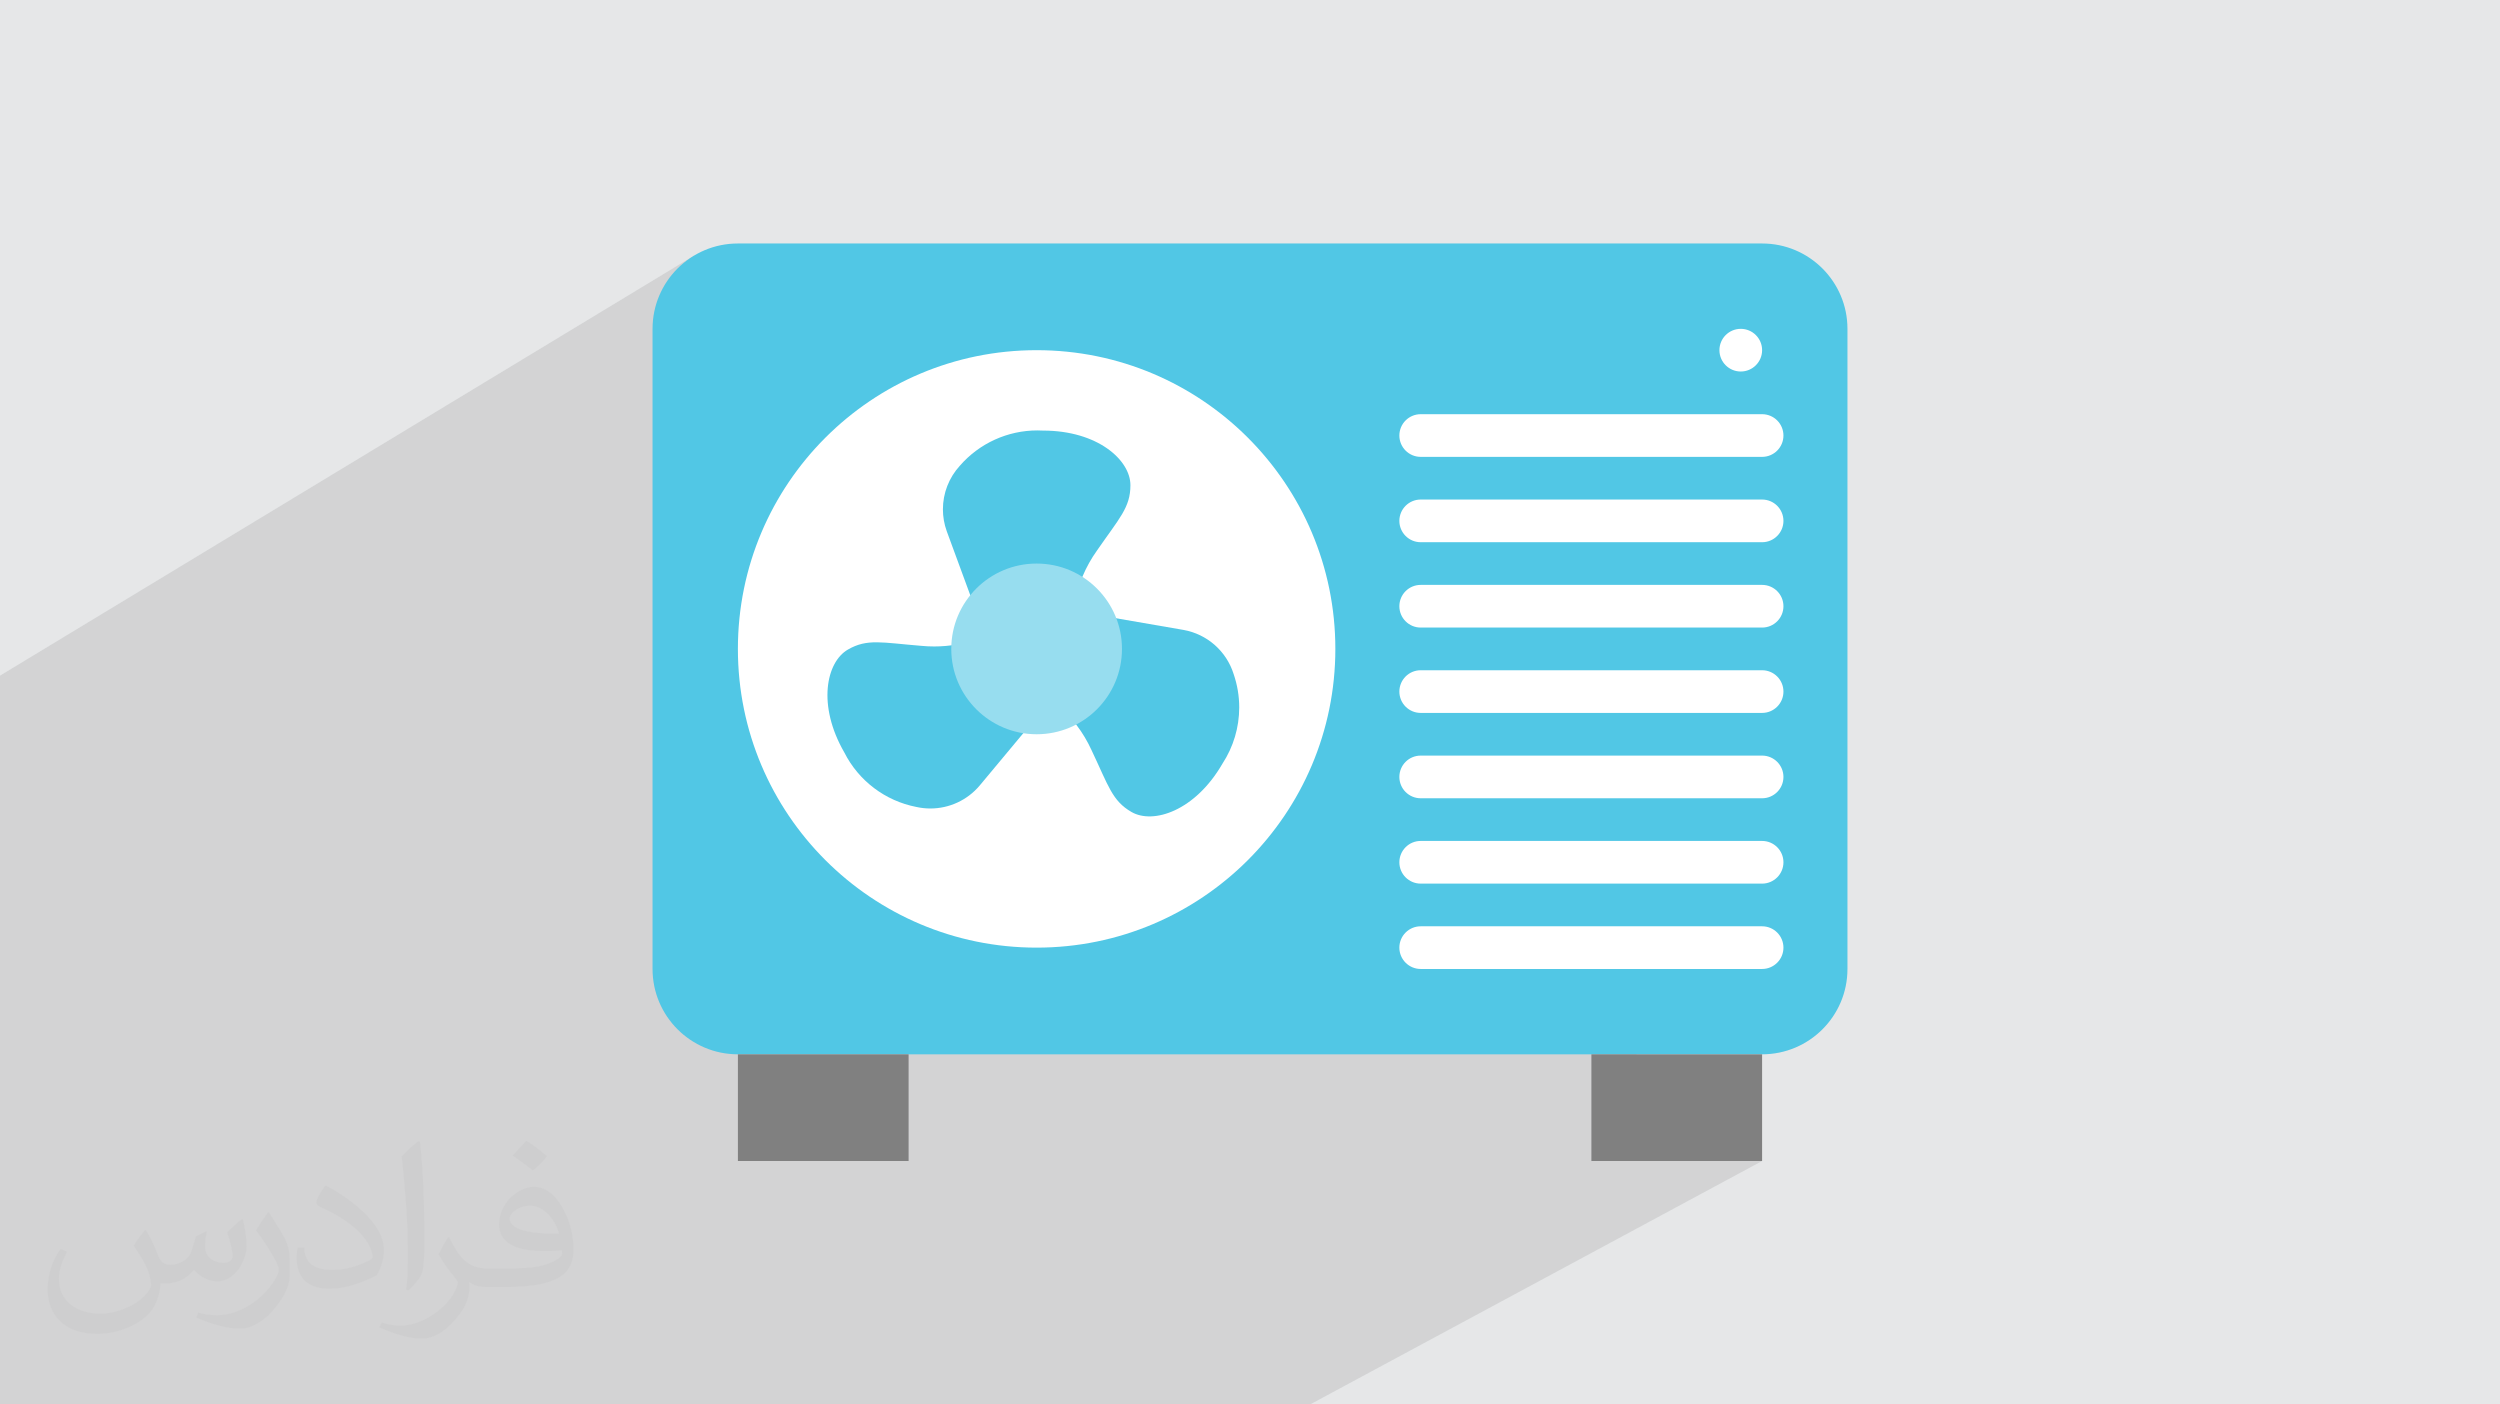
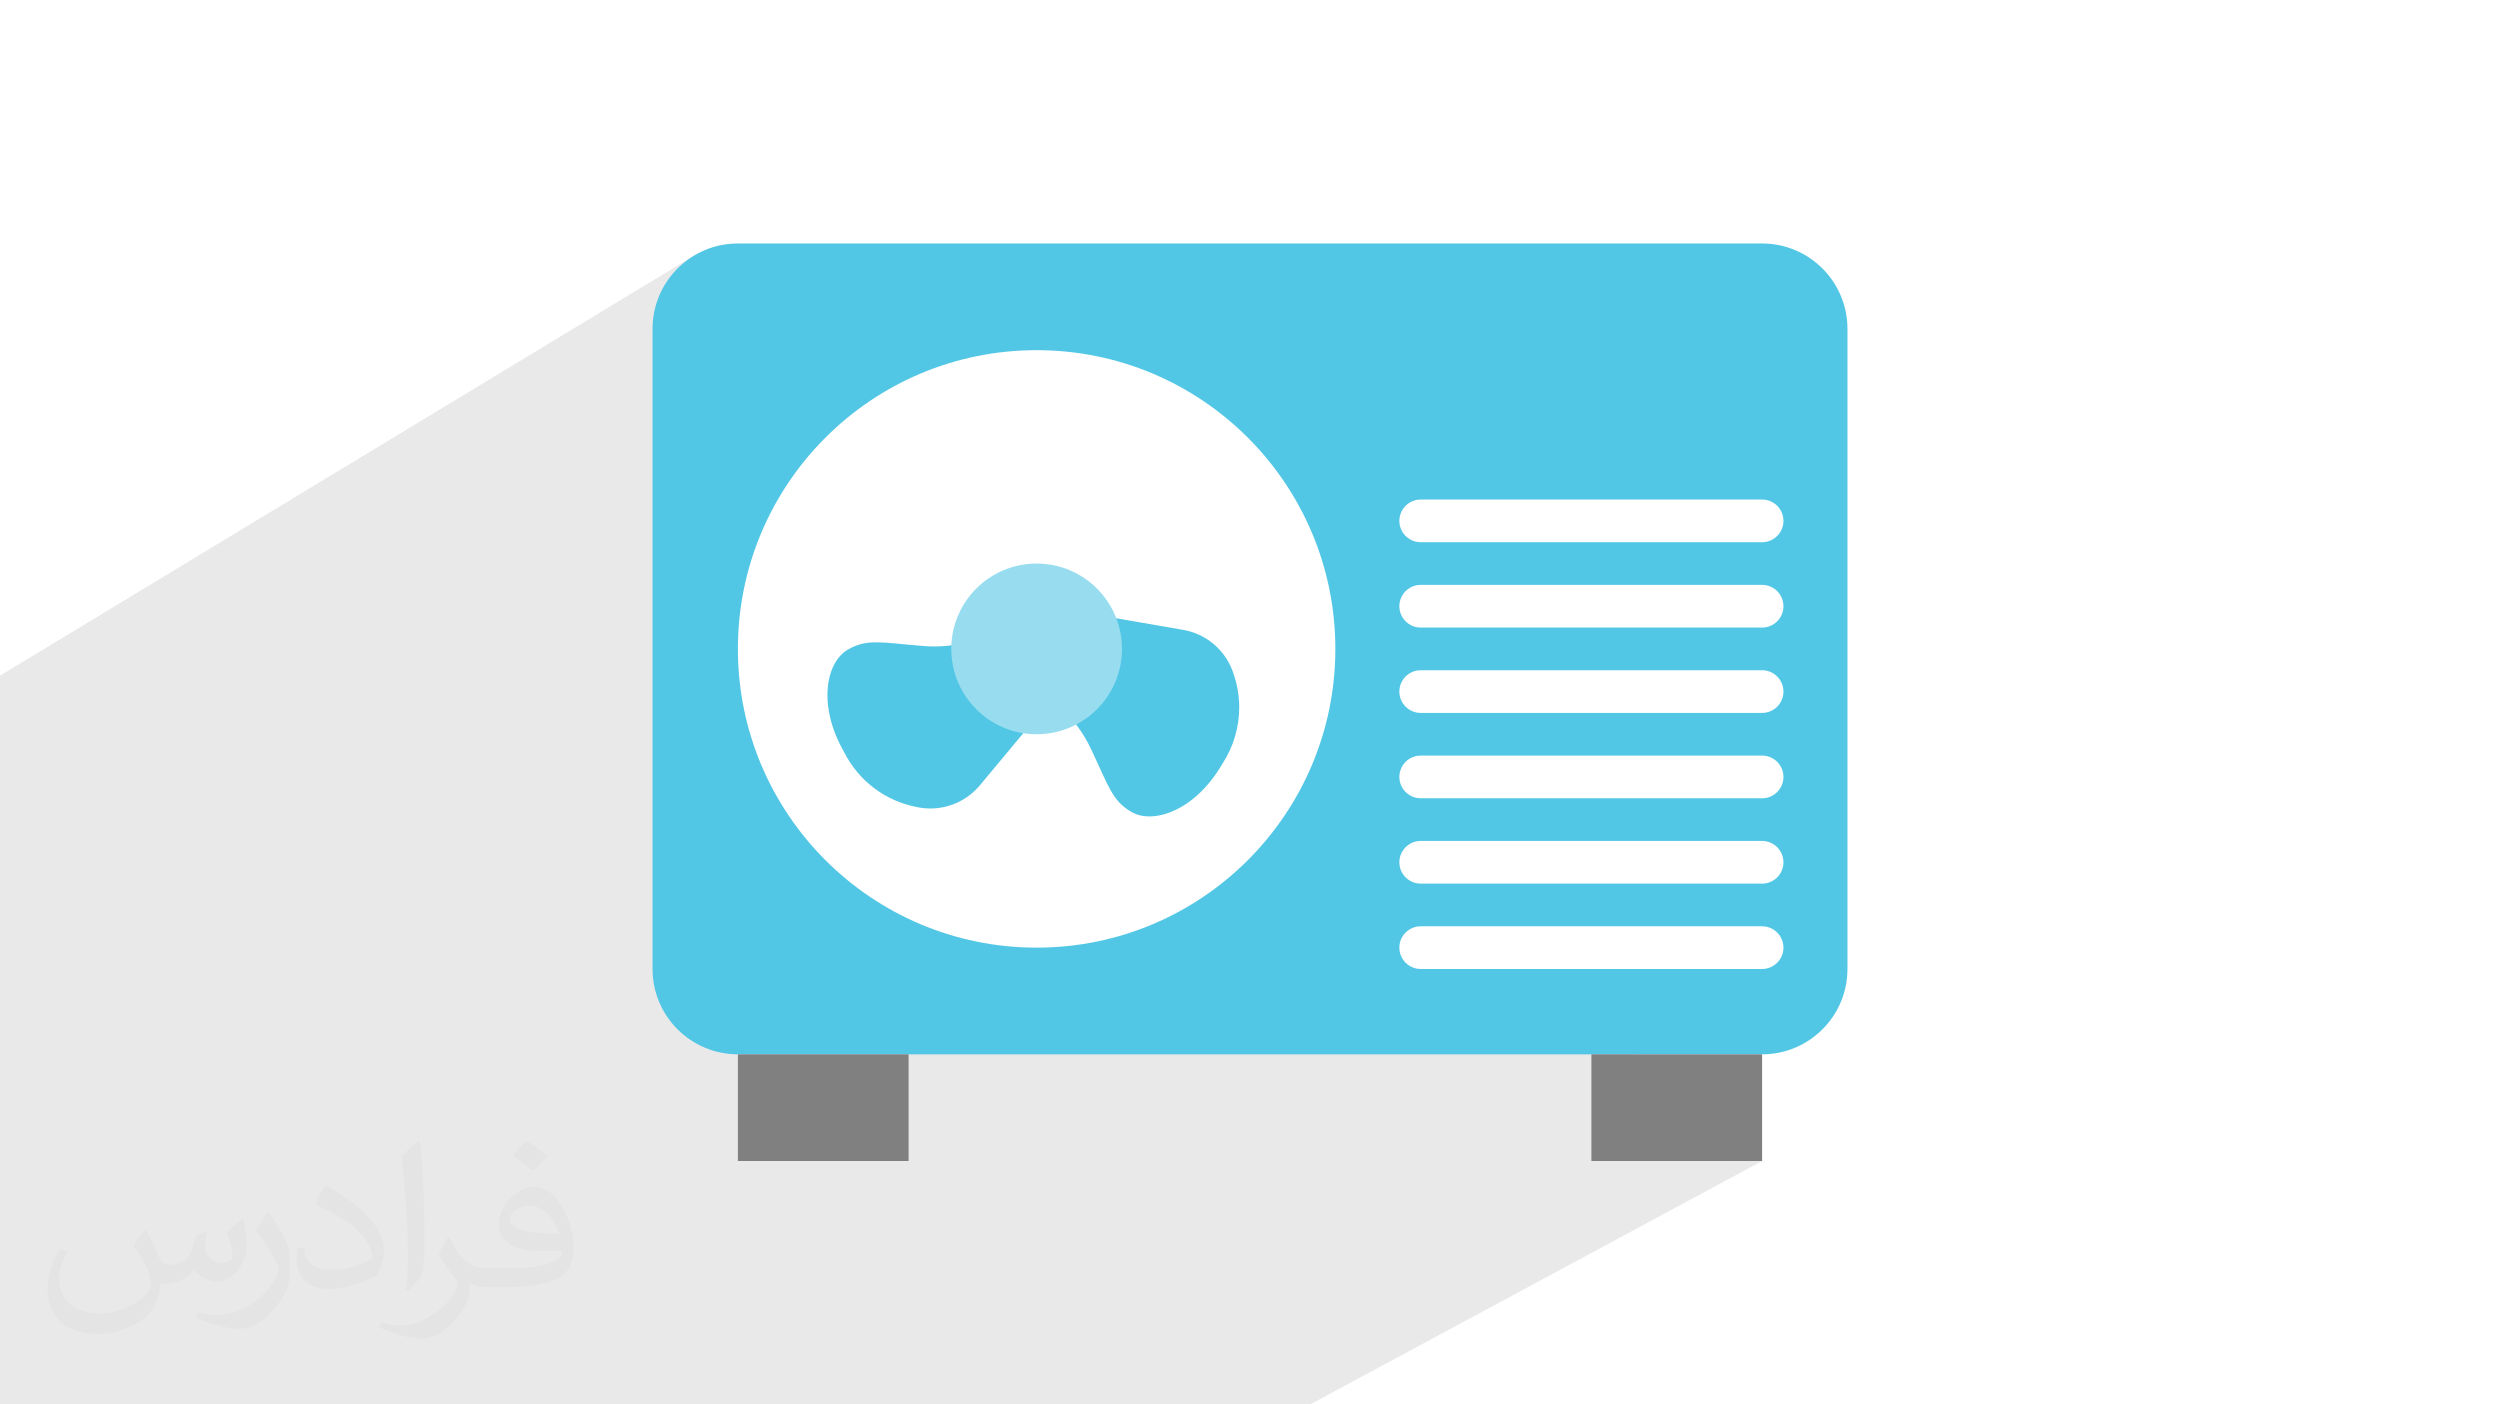
<svg xmlns="http://www.w3.org/2000/svg" xml:space="preserve" width="94.192mm" height="52.917mm" version="1.0" style="shape-rendering:geometricPrecision; text-rendering:geometricPrecision; image-rendering:optimizeQuality; fill-rule:evenodd; clip-rule:evenodd" viewBox="0 0 9404.92 5283.66">
  <defs>
    <style type="text/css">
   
    .fil3 {fill:#51C7E5;fill-rule:nonzero}
    .fil4 {fill:gray;fill-rule:nonzero}
    .fil6 {fill:#97DDEF;fill-rule:nonzero}
    .fil5 {fill:white;fill-rule:nonzero}
    .fil2 {fill:#373435;fill-opacity:0.031}
    .fil1 {fill:#2B2A29;fill-opacity:0.102}
    .fil0 {fill:#E6E7E8}
   
  </style>
  </defs>
  <g id="Layer_x0020_1">
-     <polygon class="fil0" points="-0,0 9404.92,0 9404.92,5283.66 -0,5283.66 " />
    <polygon class="fil1" points="6628.98,4367.68 4928.24,5283.66 -0,5283.66 -0,2541.81 2609.95,962.17 " />
    <path class="fil2" d="M548.54 4627.69c17.95,27.21 29.6,53.36 40.96,82.43 8.45,16.91 12.93,48.09 52.57,48.09 11.61,0 28.28,-3.42 43.06,-11.61 16.63,-8.73 29.32,-21.94 35.94,-42l15.85 -53.36 38.57 -19.02 2.64 2.64c-5.27,20.09 -6.59,39.36 -6.59,54.43 0,44.63 38.57,61.56 69.22,61.56 17.95,0 34.09,-8.73 34.09,-25.11 0,-21.13 -8.98,-57.06 -20.62,-89.29 17.95,-17.95 35.94,-35.94 56.53,-50.47l3.17 1.6c8.98,38.04 14,75.56 14,100.66 0,24.57 -10.83,51.79 -19.81,69.49 -18.49,34.87 -51.25,62.62 -90.87,62.62 -30.1,0 -63.65,-15.07 -86.66,-43.06l-1.32 0c-21.66,26.96 -55.22,51.25 -108.86,51.25l-16.63 0c-2.64,35.41 -10.29,60.49 -21.94,82.95 -31.95,62.34 -126.81,106.47 -216.1,106.47 -124.17,0 -186.51,-71.59 -186.51,-166.96 0,-58.91 19.27,-113.6 48.88,-152.42l24.29 10.04c-18.49,35.41 -30.91,68.68 -30.91,101.45 0,89.29 72.66,131.83 156.4,131.83 77.68,0 173.83,-49.41 191.28,-106.72 -6.59,-62.62 -30.1,-91.93 -66.04,-148.99 10.83,-19.02 24.83,-38.04 42.28,-58.38l3.17 0 0 0 0 0 -0.02 -0.09zm1432.13 -336.04c26.15,16.39 51.79,35.66 76.87,57.85 -14,19.81 -31.45,37.79 -53.11,53.64 -25.11,-20.34 -50.19,-37.79 -75.84,-56.27 17.42,-19.55 34.62,-38.29 52.04,-55.22l0 0 0 0 0 0 0 0 0 0 0.03 0zm13.47 244.11c-42.28,0 -76.87,27.75 -76.87,48.34 0,44.13 84.53,57.85 185.72,57.31 -12.68,-51.79 -57.06,-105.68 -108.86,-105.68l0.01 0.03zm-94.86 236.19c54.96,0 103.04,-1.6 139.74,-10.83 40.96,-10.29 75.56,-30.91 75.56,-45.17 0,-3.7 0,-8.19 -1.32,-11.89 -22.98,2.11 -49.41,2.11 -72.38,2.11 -74.49,0 -131.55,-16.91 -154.02,-58.66 -5.55,-11.61 -9.51,-24.57 -9.51,-39.36 0,-40.43 17.42,-79.79 48.09,-107 25.61,-22.45 53.89,-36.44 82.67,-36.44 52.04,0 93.51,41.75 122.57,107.54 15.85,35.94 26.68,77.4 26.68,129.72 0,34.87 -9.51,64.19 -31.17,85.85 -40.43,39.11 -114.92,53.89 -229.04,53.89l-51.79 0 0 0 -13.47 0c-28.28,0 -48.62,-5.02 -64.72,-17.42l-2.64 0c0.79,6.59 1.32,12.93 1.32,19.02 0,25.61 -8.45,58.38 -25.61,84.53 -50.72,75.3 -105.68,108.04 -153.24,108.04 -48.09,0 -107,-18.49 -160.11,-42.54l9.51 -18.49c17.17,7.13 40.96,11.89 73.7,11.89 85.85,0 198.66,-82.43 212.66,-163 -3.17,-6.59 -8.98,-15.32 -17.17,-24.57 -25.11,-29.85 -40.96,-54.68 -55.75,-80.83 12.68,-25.11 24.29,-45.17 35.13,-63.4l4.49 -0.53c36.72,74.77 69.99,117.55 144.23,117.55l11.61 0 0 0 53.89 0 0 0 0 0 0 0 0 0 0 0 0.09 0.01zm-371.98 79c6.34,-34.34 6.87,-72.91 6.87,-108.86l0 -53.36c0,-99.6 -12.68,-244.36 -22.98,-338.68 17.95,-19.27 43.06,-42 62.87,-57.31l5.81 1.6c13.47,118.62 16.63,256 16.63,383.06 0,33.3 -1.32,65.79 -4.49,89.55 -1.85,30.1 -19.27,52.83 -56.53,87.7l-8.19 -3.7zm-382.8 -157.19c1.85,46.77 24.83,83.49 105.15,83.49 49.93,0 92.19,-12.93 138.96,-35.13 8.45,-3.7 12.93,-8.73 12.93,-12.93 0,-29.32 -22.45,-68.15 -60.23,-103.55 -36.72,-33.3 -85.34,-62.62 -130.76,-82.18 -15.6,-6.59 -20.62,-13.47 -20.62,-20.09 0,-13.47 17.95,-41.75 32.77,-62.09l5.02 -0.53c52.04,27.21 110.17,67.64 153.24,112.53 39.11,41.47 63.4,83.49 63.4,129.19 0,33.81 -10.29,65.51 -26.96,95.11 -57.06,28.79 -117.83,50.72 -178.06,50.72 -73.17,0 -123.1,-34.34 -123.1,-114.92 0,-8.73 0,-22.19 3.17,-39.64l25.11 0 0 0 0 0 0 0 0 0 0 0 -0.02 0zm-132.37 -132.9l45.45 73.45c16.63,27.21 32.23,56.81 32.23,103.55l0 59.7c0,48.34 -30.91,100.13 -80.83,151.38 -39.11,34.62 -73.7,49.41 -105.68,49.41 -47.55,0 -101.98,-14.79 -164.85,-41.75l7.13 -18.49c19.81,5.27 42.79,9.77 71.06,9.77 90.36,-0.53 182.8,-66.57 225.08,-147.15 5.02,-9.26 6.87,-17.95 6.87,-24.04 0,-9.26 -5.02,-19.55 -8.98,-28.79 -22.98,-43.31 -48.62,-82.95 -76.87,-119.68 14.79,-23.25 29.6,-45.7 45.7,-67.9l3.7 0.53 0 0 0 0 0 0 0 0 0 0 -0.02 0.01z" />
    <g id="_2226132661072">
      <path class="fil3" d="M2775.94 915.98l3853.05 0c177.3,0 321.09,143.79 321.09,321.09l0 2408.15c0,177.29 -143.79,321.08 -321.09,321.08l-3853.05 0c-177.3,0 -321.09,-143.79 -321.09,-321.08l0 -2408.15c0,-177.3 143.79,-321.09 321.09,-321.09z" />
      <polygon class="fil4" points="5986.81,3966.32 6628.98,3966.32 6628.98,4367.68 5986.81,4367.68 " />
      <polygon class="fil4" points="3418.11,4367.68 2775.94,4367.68 2775.94,3966.32 3418.11,3966.32 " />
      <circle class="fil5" cx="3899.74" cy="2441.15" r="1123.81" />
-       <path class="fil3" d="M3924.09 1619.85c-7.14,-0.37 -14.45,-0.61 -21.62,-0.61 -111.75,0 -218.13,48.48 -291.46,132.79 -41,44.72 -63.8,103.27 -63.8,163.98 0,28.01 4.88,55.88 14.36,82.21l162.89 442.92 317.13 0.02 0 -168.5c13.12,-72.39 42.19,-141.19 84.9,-201.08 85.08,-123.19 126.13,-162.2 126.13,-246.39 0,-94.25 -123.18,-205.33 -328.51,-205.33l-0.02 -0.01z" />
      <path class="fil3" d="M3176.3 2830.71c53.74,106.51 153.89,182.22 271.01,205.01 17.23,3.83 34.95,5.79 52.62,5.79 71.42,0 139.24,-31.51 185.31,-86.06l302.14 -362.52 -158.57 -274.6 -145.93 84.28c-54.07,19.36 -111.16,29.36 -168.61,29.36 -15.97,0 -32.11,-0.8 -47.95,-2.32 -149.23,-12.08 -203.55,-28.14 -276.45,13.95 -81.6,47.06 -116.21,209.29 -13.56,387.1l-0.01 0.01z" />
      <path class="fil3" d="M4598.83 2872.89c41.11,-62.82 63.08,-136.42 63.08,-211.54 0,-42.72 -7.17,-85.29 -21.03,-125.65 -27.07,-86.06 -99.69,-150.02 -188.47,-165.96l-465.03 -80.41 -158.57 274.62 145.93 84.28c56.14,47.55 101.22,107.08 131.68,174.04 64.14,135.28 77.41,190.35 150.31,232.44 81.62,47.12 239.41,-4.03 342.07,-181.84l0.02 0.02z" />
      <circle class="fil6" cx="3899.74" cy="2441.15" r="321.09" />
      <g>
        <path class="fil5" d="M6628.98 2360.88l-1284.36 0c-44.32,0.01 -80.27,-35.95 -80.27,-80.27 0,-44.32 35.95,-80.27 80.27,-80.27l1284.36 0c44.32,0 80.28,35.95 80.28,80.27 0,44.32 -35.96,80.28 -80.28,80.28l0 -0.01z" />
        <path class="fil5" d="M6628.98 2039.79l-1284.36 0c-44.32,0 -80.27,-35.95 -80.27,-80.27 0,-44.33 35.95,-80.28 80.27,-80.28l1284.36 0c44.32,0 80.28,35.95 80.28,80.28 0,44.32 -35.96,80.27 -80.28,80.27z" />
-         <path class="fil5" d="M6628.98 1718.71l-1284.36 0c-44.32,0 -80.27,-35.96 -80.27,-80.28 0,-44.32 35.95,-80.27 80.27,-80.27l1284.36 0c44.32,0 80.28,35.95 80.28,80.27 0,44.32 -35.96,80.28 -80.28,80.28z" />
        <path class="fil5" d="M6628.98 2681.97l-1284.36 0c-44.32,0 -80.27,-35.95 -80.27,-80.28 0,-44.32 35.95,-80.27 80.27,-80.27l1284.36 0c44.32,0 80.28,35.95 80.28,80.27 0,44.33 -35.96,80.28 -80.28,80.28z" />
        <path class="fil5" d="M6628.98 3003.05l-1284.36 0c-44.32,0 -80.27,-35.95 -80.27,-80.28 0,-44.32 35.95,-80.27 80.27,-80.27l1284.36 0c44.32,0 80.28,35.95 80.28,80.27 0,44.33 -35.96,80.28 -80.28,80.28l0 0z" />
        <path class="fil5" d="M6628.98 3324.14l-1284.36 0c-44.32,0 -80.27,-35.95 -80.27,-80.27 0,-44.32 35.95,-80.28 80.27,-80.28l1284.36 0.01c44.32,-0.01 80.28,35.95 80.28,80.27 0,44.32 -35.96,80.27 -80.28,80.27z" />
        <path class="fil5" d="M6628.98 3645.23l-1284.36 0c-44.32,0 -80.27,-35.96 -80.27,-80.28 0,-44.32 35.95,-80.27 80.27,-80.27l1284.36 0c44.32,0 80.28,35.95 80.28,80.27 0,44.32 -35.96,80.28 -80.28,80.28l0 0z" />
-         <circle class="fil5" cx="6548.71" cy="1317.35" r="80.27" />
      </g>
    </g>
  </g>
</svg>